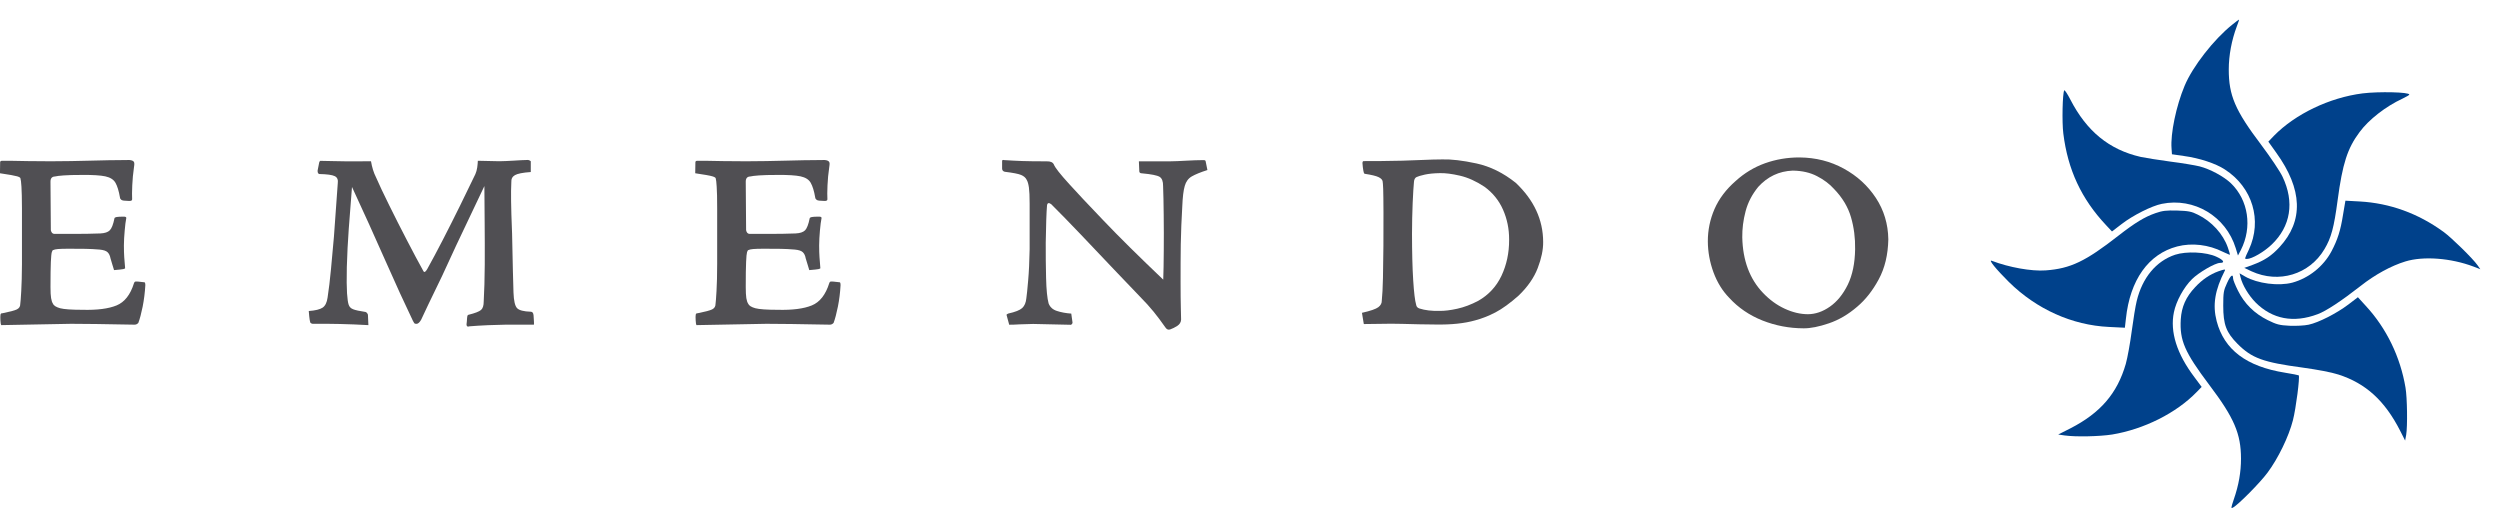
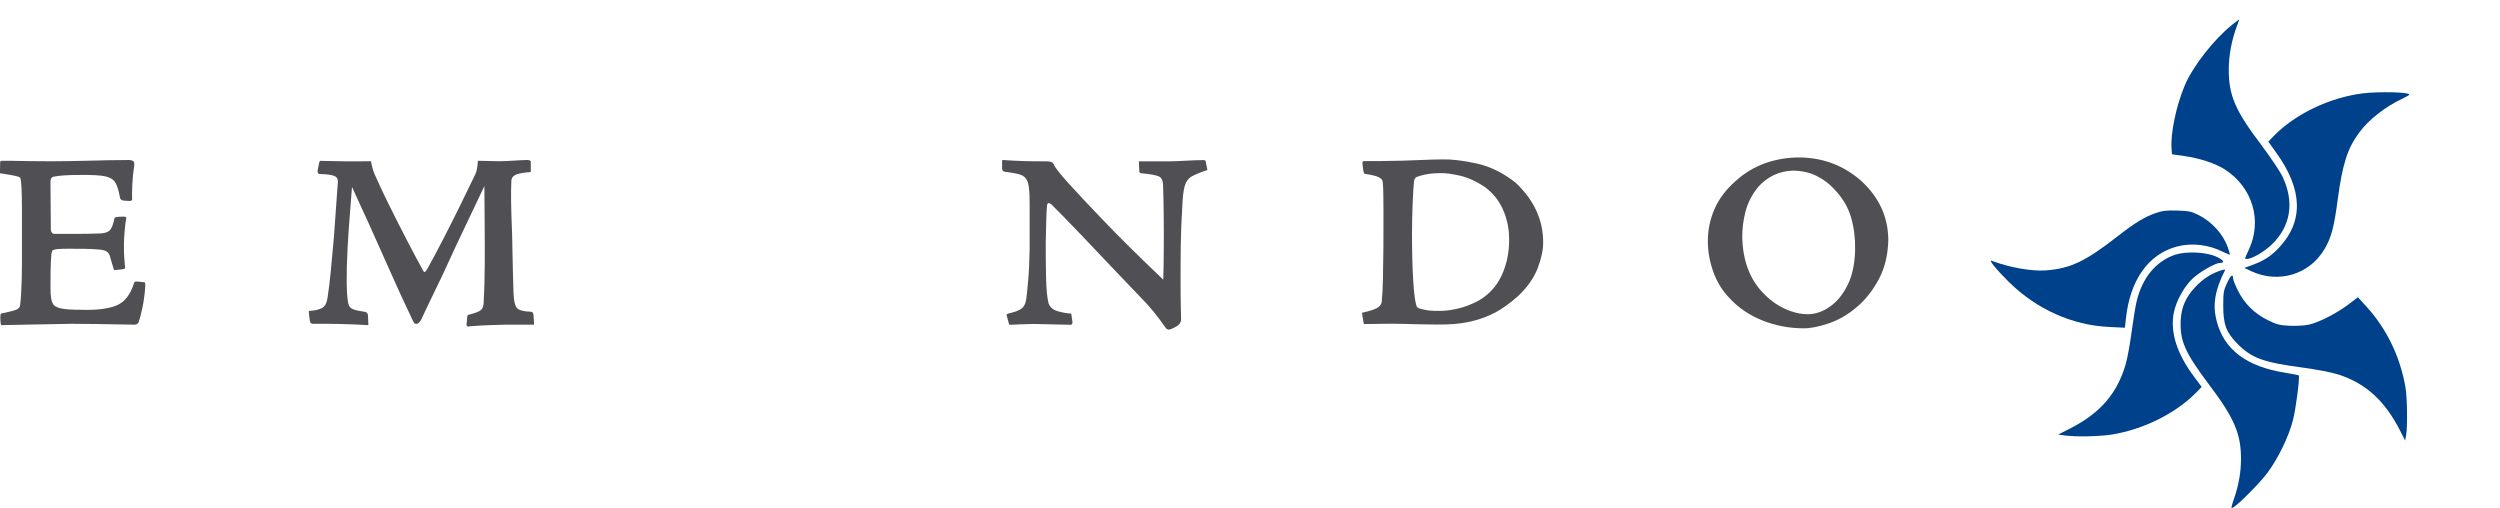
<svg xmlns="http://www.w3.org/2000/svg" xmlns:ns1="http://sodipodi.sourceforge.net/DTD/sodipodi-0.dtd" xmlns:ns2="http://www.inkscape.org/namespaces/inkscape" ns1:docname="drawing.svg" ns2:version="1.0 (4035a4fb49, 2020-05-01)" id="svg8" viewBox="0 0 209.105 42.483" height="160.566" width="790.317">
  <defs id="defs2">
    <clipPath id="clipPath871" clipPathUnits="userSpaceOnUse">
      <rect ry="0" y="126.623" x="35.428" height="23.581" width="192.862" id="rect873" style="fill:#ffff00;fill-opacity:0.256;stroke-width:0.956;stroke-linecap:round" />
    </clipPath>
    <clipPath clipPathUnits="userSpaceOnUse" id="clipPath867">
      <rect style="fill:#ffd5d5;fill-opacity:0.671;stroke-width:2.852;stroke-linecap:round" id="rect869" width="242.24" height="32.161" x="21.426" y="-111.029" transform="scale(1,-1)" />
    </clipPath>
    <clipPath clipPathUnits="userSpaceOnUse" id="clipPath849">
      <path d="M 0,283.465 H 283.465 V 0 H 0 Z" id="path847" />
    </clipPath>
  </defs>
  <g transform="translate(-50.852,-121.127)" id="layer1" ns2:groupmode="layer" ns2:label="Layer 1">
    <g ns2:export-ydpi="96" ns2:export-xdpi="96" id="g915">
      <g transform="matrix(0.011,0,0,-0.011,217.173,163.796)" fill="#000000" stroke="none" id="g18" style="fill:#00418b;fill-opacity:1">
        <path d="m 1853,3691 c -139,-111 -301,-318 -362,-465 -64,-153 -108,-364 -99,-476 l 3,-44 90,-13 c 119,-16 243,-57 313,-103 210,-136 285,-387 182,-609 -35,-74 -34,-71 -15,-71 38,0 131,54 189,110 144,138 174,322 82,515 -18,39 -92,149 -164,245 -197,260 -245,374 -245,570 0,109 22,224 61,328 11,29 19,52 17,52 -2,0 -25,-17 -52,-39 z" id="path2" style="fill:#00418b;fill-opacity:1" />
-         <path d="m 576,3192 c -13,-21 -18,-242 -7,-328 34,-275 137,-497 325,-697 l 45,-48 73,56 c 85,66 230,139 306,154 245,50 487,-94 562,-337 l 17,-56 22,42 c 88,173 58,379 -76,508 -55,52 -157,107 -238,128 -33,8 -132,25 -220,36 -88,12 -191,28 -228,36 -239,55 -410,194 -535,437 -22,43 -43,74 -46,69 z" id="path4" style="fill:#00418b;fill-opacity:1" />
        <path d="m 2845,3169 c -252,-32 -512,-157 -674,-322 l -43,-45 60,-84 c 201,-279 209,-519 25,-718 -62,-67 -115,-102 -207,-136 l -61,-22 55,-26 c 207,-95 441,-24 555,169 51,86 72,162 100,373 37,276 74,393 167,517 70,95 199,195 326,254 29,14 52,27 52,31 0,19 -231,24 -355,9 z" id="path6" style="fill:#00418b;fill-opacity:1" />
-         <path d="m 2696,2247 c -19,-122 -42,-192 -88,-279 -61,-115 -173,-204 -297,-238 -105,-28 -266,-7 -359,46 l -43,25 7,-28 c 14,-61 62,-140 115,-194 127,-127 289,-158 472,-89 65,24 181,101 327,215 109,86 232,153 340,186 137,42 346,26 518,-39 l 52,-20 -22,31 c -34,49 -197,209 -258,253 -194,141 -408,218 -636,231 l -110,6 z" id="path8" style="fill:#00418b;fill-opacity:1" />
        <path d="m 1269,2258 c -83,-29 -155,-73 -281,-171 -251,-196 -364,-250 -553,-264 -108,-8 -280,23 -410,73 -29,12 31,-63 130,-161 210,-207 481,-329 761,-342 l 121,-6 8,69 c 31,295 172,492 390,549 112,29 239,14 348,-41 27,-13 51,-23 53,-22 1,2 -6,26 -16,55 -36,103 -123,199 -229,250 -47,24 -71,28 -156,31 -84,2 -111,-1 -166,-20 z" id="path10" style="fill:#00418b;fill-opacity:1" />
        <path d="m 1419,1942 c -144,-48 -249,-174 -292,-352 -9,-36 -26,-139 -38,-230 -12,-91 -32,-202 -45,-248 C 979,887 851,739 623,622 l -93,-47 48,-7 c 86,-12 266,-8 362,7 242,40 488,163 643,323 l 38,39 -55,74 c -134,177 -187,345 -156,494 17,84 75,190 138,252 52,51 176,123 213,123 40,0 27,22 -28,47 -77,36 -228,43 -314,15 z" id="path12" style="fill:#00418b;fill-opacity:1" />
        <path d="m 1748,1816 c -63,-23 -122,-62 -176,-120 -71,-75 -104,-150 -110,-246 -9,-160 29,-248 217,-498 189,-250 241,-371 241,-561 0,-101 -17,-201 -55,-310 -22,-67 -23,-70 -5,-61 40,22 204,187 261,264 81,108 163,277 194,400 23,89 54,331 44,341 -3,2 -49,11 -104,20 -294,47 -463,175 -520,392 -32,123 -14,236 63,386 5,10 -7,8 -50,-7 z" id="path14" style="fill:#00418b;fill-opacity:1" />
        <path d="m 1814,1727 c -26,-56 -29,-72 -29,-172 0,-145 23,-204 109,-291 109,-109 195,-140 494,-180 115,-16 217,-35 273,-53 208,-67 352,-198 469,-427 l 38,-75 8,43 c 11,63 8,283 -5,359 -39,233 -144,451 -301,621 l -61,67 -72,-55 c -90,-68 -227,-138 -303,-154 -32,-7 -97,-10 -145,-8 -77,4 -97,9 -166,43 -101,50 -177,125 -226,224 -20,40 -37,82 -37,92 0,39 -19,26 -46,-34 z" id="path16" style="fill:#00418b;fill-opacity:1" />
      </g>
      <g clip-path="url(#clipPath867)" transform="matrix(0.659,0,0,-0.659,36.048,203.62)" id="g843">
        <g clip-path="url(#clipPath849)" id="g845">
          <path id="path851" style="fill:#00418c;fill-opacity:1;fill-rule:nonzero;stroke:none" d="m 163.08,171.54 c -3.38,-2.663 -6.571,-5.179 -11.15,-5.179 -0.313,0 -0.623,0.02 -0.931,0.053 -0.109,0.012 -0.218,0.034 -0.327,0.05 -0.194,0.028 -0.39,0.057 -0.582,0.097 -0.138,0.03 -0.274,0.068 -0.41,0.104 -0.157,0.041 -0.314,0.081 -0.468,0.13 -0.158,0.051 -0.316,0.109 -0.472,0.167 -0.121,0.046 -0.243,0.092 -0.363,0.142 -0.181,0.077 -0.359,0.159 -0.535,0.247 -0.083,0.04 -0.165,0.081 -0.247,0.124 -0.206,0.109 -0.41,0.224 -0.611,0.347 -0.034,0.021 -0.068,0.043 -0.103,0.065 -2.449,1.555 -4.286,4.137 -4.777,6.995 2.701,-1.959 6.226,-2.564 9.443,-1.814 0.029,0.007 0.059,0.014 0.09,0.021 0.271,0.065 0.539,0.14 0.804,0.224 0.087,0.028 0.172,0.058 0.258,0.087 0.222,0.077 0.442,0.157 0.658,0.247 0.126,0.053 0.25,0.111 0.374,0.167 0.181,0.084 0.361,0.167 0.538,0.26 0.155,0.081 0.304,0.172 0.456,0.261 0.145,0.086 0.291,0.168 0.432,0.261 0.183,0.12 0.358,0.252 0.533,0.384 0.105,0.079 0.213,0.151 0.316,0.233 0.274,0.224 0.541,0.46 0.795,0.713 0.219,0.22 0.427,0.443 0.623,0.669 0.094,0.106 0.176,0.216 0.264,0.324 0.099,0.122 0.204,0.242 0.296,0.365 0.081,0.107 0.153,0.216 0.229,0.323 0.092,0.128 0.186,0.256 0.271,0.386 0.065,0.098 0.121,0.198 0.183,0.298 0.089,0.142 0.18,0.284 0.262,0.429 0.05,0.089 0.094,0.179 0.142,0.268 0.085,0.158 0.171,0.314 0.249,0.473 0.039,0.082 0.075,0.164 0.113,0.246 0.079,0.17 0.158,0.339 0.23,0.511 0.03,0.073 0.057,0.146 0.086,0.218 0.073,0.183 0.147,0.366 0.213,0.551 0.023,0.065 0.044,0.131 0.066,0.197 0.068,0.193 0.133,0.387 0.194,0.583 0.017,0.057 0.032,0.115 0.049,0.172 0.061,0.206 0.121,0.411 0.174,0.618 0.013,0.048 0.024,0.097 0.036,0.146 0.055,0.216 0.108,0.433 0.157,0.651 0.008,0.042 0.017,0.084 0.026,0.126 0.049,0.225 0.096,0.451 0.139,0.677 0.007,0.033 0.012,0.068 0.018,0.101 0.044,0.238 0.087,0.475 0.126,0.714 0.002,0.014 0.005,0.029 0.007,0.044 0.162,0.995 0.285,1.996 0.403,2.99 9.881,0.317 18.787,-4.248 24.851,-12.574 -11.992,4.803 -17.907,0.222 -23.128,-3.892 m 9.766,-22.418 c 0,-1.684 -0.183,-3.403 -0.453,-5.135 -4.866,11.375 -11.882,12.689 -18.265,13.467 v 0.002 l -0.69,0.081 c -0.056,0.006 -0.113,0.013 -0.168,0.02 -4.115,0.487 -8.008,0.957 -11.183,3.882 -0.122,0.113 -0.244,0.221 -0.364,0.341 -0.693,0.692 -1.255,1.491 -1.687,2.358 -0.008,0.014 -0.013,0.03 -0.02,0.046 -0.136,0.274 -0.26,0.554 -0.369,0.84 -0.016,0.042 -0.026,0.085 -0.042,0.127 -0.095,0.262 -0.185,0.526 -0.259,0.795 -0.02,0.07 -0.031,0.143 -0.049,0.213 -0.062,0.244 -0.122,0.488 -0.166,0.736 -0.016,0.088 -0.023,0.179 -0.036,0.268 -0.036,0.232 -0.073,0.464 -0.093,0.698 -0.009,0.106 -0.008,0.212 -0.014,0.317 -0.013,0.22 -0.028,0.44 -0.028,0.66 0,0.025 0.002,0.049 0.003,0.074 0.002,0.265 0.016,0.531 0.037,0.796 0.013,0.159 0.033,0.316 0.054,0.475 0.013,0.107 0.027,0.214 0.044,0.321 0.247,1.525 0.827,2.988 1.718,4.247 0.522,-3.294 2.583,-6.214 5.383,-7.957 0.028,-0.017 0.055,-0.034 0.082,-0.05 0.237,-0.145 0.477,-0.281 0.724,-0.408 0.081,-0.043 0.164,-0.083 0.247,-0.124 0.209,-0.101 0.419,-0.199 0.634,-0.287 0.129,-0.053 0.259,-0.101 0.389,-0.149 0.184,-0.068 0.369,-0.136 0.556,-0.194 0.17,-0.053 0.343,-0.095 0.515,-0.14 0.16,-0.041 0.319,-0.086 0.482,-0.119 0.215,-0.045 0.435,-0.075 0.653,-0.107 0.128,-0.018 0.254,-0.043 0.383,-0.056 0.352,-0.037 0.707,-0.058 1.066,-0.058 0.311,0 0.617,0.01 0.917,0.031 0.07,0.005 0.136,0.015 0.206,0.021 0.229,0.019 0.458,0.04 0.681,0.071 0.062,0.008 0.12,0.022 0.182,0.031 0.229,0.035 0.456,0.072 0.678,0.118 0.042,0.008 0.083,0.02 0.125,0.029 0.238,0.052 0.474,0.108 0.706,0.172 0.028,0.008 0.054,0.017 0.083,0.025 0.244,0.069 0.486,0.143 0.723,0.225 0.011,0.004 0.021,0.008 0.033,0.011 2.812,0.975 5.148,2.782 7.42,4.573 5.975,-5.601 9.162,-13.087 9.162,-21.287 m -32.508,-17.645 c 1.455,3.632 2.099,6.739 2.099,9.402 0,5.747 -2.747,9.59 -5.455,13.049 l -0.186,0.236 c -0.117,0.149 -0.234,0.298 -0.351,0.446 -2.662,3.379 -5.177,6.571 -5.177,11.146 0,0.312 0.019,0.622 0.052,0.93 0.012,0.11 0.034,0.218 0.05,0.327 0.028,0.195 0.057,0.389 0.098,0.581 0.03,0.138 0.069,0.274 0.105,0.411 0.04,0.156 0.081,0.312 0.129,0.466 0.051,0.159 0.11,0.317 0.169,0.473 0.046,0.121 0.091,0.242 0.141,0.361 0.077,0.181 0.16,0.361 0.249,0.538 0.039,0.081 0.08,0.162 0.122,0.242 0.111,0.208 0.226,0.414 0.351,0.614 0.02,0.033 0.041,0.066 0.062,0.099 1.559,2.449 4.151,4.284 7.017,4.774 -1.05,-1.446 -1.716,-3.124 -1.992,-4.87 -0.018,-0.106 -0.03,-0.213 -0.045,-0.319 -0.025,-0.191 -0.052,-0.382 -0.068,-0.573 -0.024,-0.29 -0.038,-0.581 -0.041,-0.872 0,-0.035 -0.003,-0.068 -0.003,-0.102 0,-0.004 -10e-4,-0.008 -10e-4,-0.011 0,-0.205 0.018,-0.408 0.028,-0.613 0.008,-0.156 0.007,-0.313 0.021,-0.469 0.019,-0.207 0.055,-0.411 0.084,-0.616 0.022,-0.156 0.036,-0.313 0.064,-0.468 0.035,-0.191 0.087,-0.378 0.132,-0.567 0.039,-0.165 0.069,-0.333 0.115,-0.497 0.053,-0.186 0.122,-0.367 0.184,-0.551 0.055,-0.161 0.101,-0.325 0.163,-0.484 0.071,-0.185 0.16,-0.362 0.241,-0.542 0.069,-0.152 0.129,-0.308 0.204,-0.456 0.081,-0.16 0.179,-0.311 0.268,-0.466 0.092,-0.162 0.177,-0.328 0.278,-0.486 0.104,-0.161 0.225,-0.313 0.338,-0.469 0.102,-0.141 0.196,-0.287 0.305,-0.424 0.232,-0.287 0.479,-0.564 0.744,-0.828 3.318,-3.324 7.42,-3.996 11.453,-4.483 0.208,-0.026 0.416,-0.051 0.624,-0.075 0.011,-0.326 0.025,-0.652 0.025,-0.977 0,-9.497 -4.543,-18.014 -12.596,-23.877 m -31.44,13.82 c 11.884,5.082 12.784,12.517 13.567,19.122 0.459,3.877 0.903,7.557 3.398,10.624 0.255,0.314 0.524,0.624 0.825,0.924 0.219,0.22 0.452,0.428 0.696,0.624 1.706,1.371 3.97,2.144 6.347,2.144 0.308,0 0.612,-0.017 0.914,-0.043 0.15,-0.013 0.298,-0.033 0.447,-0.052 0.131,-0.016 0.262,-0.034 0.391,-0.055 0.219,-0.037 0.436,-0.078 0.651,-0.128 0.021,-0.005 0.041,-0.01 0.062,-0.015 1.277,-0.308 2.465,-0.85 3.494,-1.581 -3.305,-0.518 -6.235,-2.578 -7.984,-5.378 -0.017,-0.026 -0.034,-0.053 -0.05,-0.08 -0.145,-0.236 -0.282,-0.477 -0.41,-0.724 -0.043,-0.082 -0.083,-0.165 -0.124,-0.247 -0.102,-0.209 -0.2,-0.419 -0.289,-0.635 -0.053,-0.128 -0.1,-0.258 -0.148,-0.388 -0.069,-0.184 -0.137,-0.368 -0.195,-0.556 -0.053,-0.17 -0.096,-0.343 -0.141,-0.516 -0.041,-0.16 -0.086,-0.318 -0.12,-0.48 -0.044,-0.216 -0.075,-0.435 -0.106,-0.655 -0.019,-0.127 -0.044,-0.253 -0.057,-0.382 -0.037,-0.351 -0.058,-0.706 -0.058,-1.064 0,-0.311 0.011,-0.616 0.031,-0.916 0.006,-0.084 0.018,-0.163 0.025,-0.246 0.019,-0.215 0.038,-0.43 0.067,-0.639 0.011,-0.081 0.028,-0.16 0.041,-0.241 0.033,-0.207 0.065,-0.414 0.107,-0.616 0.014,-0.069 0.034,-0.136 0.049,-0.204 0.047,-0.21 0.095,-0.42 0.151,-0.624 0.017,-0.06 0.037,-0.116 0.053,-0.175 0.062,-0.211 0.125,-0.421 0.196,-0.626 0.018,-0.054 0.039,-0.106 0.058,-0.159 0.074,-0.208 0.151,-0.415 0.234,-0.619 0.019,-0.046 0.04,-0.091 0.06,-0.138 0.087,-0.207 0.176,-0.414 0.272,-0.616 0.019,-0.041 0.04,-0.079 0.059,-0.119 0.099,-0.207 0.201,-0.412 0.309,-0.614 0.019,-0.037 0.041,-0.074 0.061,-0.111 0.11,-0.203 0.221,-0.405 0.338,-0.604 0.02,-0.034 0.041,-0.068 0.062,-0.102 0.118,-0.199 0.239,-0.398 0.363,-0.594 0.023,-0.036 0.047,-0.071 0.071,-0.107 0.123,-0.193 0.248,-0.384 0.377,-0.572 0.027,-0.04 0.054,-0.079 0.081,-0.118 0.127,-0.184 0.254,-0.367 0.385,-0.549 0.032,-0.045 0.065,-0.09 0.099,-0.135 0.125,-0.174 0.251,-0.347 0.379,-0.518 0.042,-0.056 0.085,-0.112 0.127,-0.168 0.119,-0.157 0.237,-0.314 0.357,-0.471 0.063,-0.081 0.126,-0.162 0.19,-0.244 0.098,-0.127 0.197,-0.254 0.295,-0.38 0.137,-0.176 0.275,-0.35 0.412,-0.525 -6.754,-7.204 -16.255,-10.297 -26.419,-8.709 m -12.516,32.054 c 11.473,-4.595 17.384,-0.6 22.448,3.359 l 0.001,-0.001 0.268,0.211 c 0.138,0.109 0.278,0.218 0.416,0.326 3.38,2.663 6.572,5.179 11.149,5.179 0.313,0 0.623,-0.02 0.932,-0.053 0.11,-0.012 0.218,-0.034 0.328,-0.05 0.195,-0.029 0.39,-0.057 0.582,-0.098 0.14,-0.03 0.276,-0.069 0.413,-0.105 0.156,-0.04 0.312,-0.081 0.466,-0.13 0.16,-0.051 0.318,-0.11 0.475,-0.169 0.121,-0.046 0.242,-0.091 0.361,-0.141 0.182,-0.077 0.362,-0.161 0.54,-0.249 0.081,-0.04 0.162,-0.08 0.242,-0.123 0.209,-0.111 0.415,-0.226 0.617,-0.352 0.032,-0.019 0.064,-0.04 0.096,-0.06 2.458,-1.563 4.3,-4.163 4.789,-7.038 -1.175,0.847 -2.538,1.46 -4.004,1.805 -0.015,0.004 -0.03,0.007 -0.045,0.011 -0.25,0.057 -0.502,0.11 -0.758,0.152 -0.14,0.024 -0.281,0.041 -0.422,0.059 -0.173,0.023 -0.345,0.048 -0.52,0.062 -0.339,0.03 -0.68,0.049 -1.025,0.049 -3.049,0 -5.941,-1.143 -7.934,-3.138 -0.22,-0.219 -0.428,-0.443 -0.626,-0.669 -0.068,-0.08 -0.129,-0.161 -0.195,-0.241 -0.124,-0.149 -0.25,-0.298 -0.366,-0.449 -0.063,-0.085 -0.12,-0.171 -0.181,-0.257 -0.109,-0.15 -0.219,-0.3 -0.319,-0.453 -0.052,-0.079 -0.097,-0.159 -0.147,-0.238 -0.102,-0.162 -0.204,-0.325 -0.298,-0.489 -0.039,-0.069 -0.073,-0.139 -0.11,-0.208 -0.097,-0.178 -0.194,-0.356 -0.282,-0.536 -0.029,-0.059 -0.054,-0.12 -0.082,-0.179 -0.091,-0.192 -0.18,-0.384 -0.262,-0.578 -0.021,-0.05 -0.038,-0.101 -0.059,-0.151 -0.084,-0.206 -0.166,-0.412 -0.241,-0.621 -0.013,-0.037 -0.024,-0.074 -0.037,-0.111 -0.078,-0.223 -0.154,-0.448 -0.223,-0.675 -0.006,-0.019 -0.011,-0.038 -0.017,-0.057 -0.074,-0.245 -0.144,-0.491 -0.208,-0.738 0,-0.001 0,-0.001 0,-0.002 -0.464,-1.78 -0.693,-3.615 -0.909,-5.427 -9.878,-0.319 -18.784,4.244 -24.853,12.573 m 13.367,26.319 c 0,1.681 0.183,3.397 0.452,5.126 5.087,-11.887 12.522,-12.787 19.126,-13.569 4.006,-0.475 7.802,-0.925 10.928,-3.645 0.209,-0.182 0.414,-0.374 0.617,-0.576 0.442,-0.443 0.838,-0.935 1.182,-1.469 0.054,-0.084 0.099,-0.176 0.151,-0.263 0.932,-1.551 1.452,-3.41 1.452,-5.35 0,-0.306 -0.017,-0.61 -0.042,-0.911 -0.013,-0.151 -0.033,-0.299 -0.052,-0.447 -0.017,-0.131 -0.035,-0.261 -0.055,-0.391 -0.037,-0.218 -0.078,-0.435 -0.128,-0.648 -0.005,-0.022 -0.011,-0.043 -0.016,-0.064 -0.306,-1.274 -0.847,-2.458 -1.576,-3.484 -0.533,3.265 -2.628,6.211 -5.43,7.98 -0.03,0.019 -0.06,0.038 -0.09,0.057 -0.234,0.145 -0.472,0.281 -0.715,0.409 -0.085,0.045 -0.171,0.087 -0.256,0.13 -0.207,0.102 -0.414,0.2 -0.626,0.289 -0.129,0.055 -0.261,0.104 -0.394,0.154 -0.181,0.068 -0.362,0.137 -0.548,0.196 -0.169,0.054 -0.342,0.098 -0.515,0.143 -0.158,0.042 -0.314,0.087 -0.474,0.121 -0.216,0.046 -0.434,0.078 -0.653,0.11 -0.125,0.018 -0.247,0.044 -0.372,0.057 -0.348,0.038 -0.698,0.06 -1.051,0.06 -0.311,0 -0.616,-0.011 -0.916,-0.032 -0.081,-0.006 -0.159,-0.017 -0.24,-0.025 -0.217,-0.019 -0.435,-0.037 -0.647,-0.066 -0.071,-0.011 -0.14,-0.026 -0.211,-0.037 -0.217,-0.033 -0.435,-0.068 -0.646,-0.112 -0.059,-0.012 -0.115,-0.028 -0.172,-0.041 -0.222,-0.049 -0.443,-0.1 -0.658,-0.16 -0.045,-0.012 -0.088,-0.027 -0.132,-0.04 -0.227,-0.065 -0.452,-0.133 -0.673,-0.209 -0.03,-0.01 -0.058,-0.022 -0.088,-0.033 -0.234,-0.082 -0.466,-0.168 -0.693,-0.261 -0.015,-0.006 -0.03,-0.014 -0.046,-0.02 -0.24,-0.099 -0.478,-0.204 -0.712,-0.315 -0.004,-0.001 -0.008,-0.003 -0.012,-0.005 -2.16,-1.023 -4.055,-2.494 -5.908,-3.954 -5.974,5.606 -9.161,13.095 -9.161,21.295 m 32.507,17.64 c -1.455,-3.632 -2.097,-6.738 -2.097,-9.4 0,-5.75 2.747,-9.593 5.455,-13.053 h -0.001 l 0.26,-0.329 c 0.093,-0.117 0.186,-0.236 0.277,-0.353 2.663,-3.379 5.179,-6.571 5.179,-11.15 0,-0.313 -0.019,-0.624 -0.053,-0.932 -0.011,-0.112 -0.034,-0.221 -0.049,-0.332 -0.029,-0.194 -0.057,-0.388 -0.098,-0.579 -0.029,-0.14 -0.068,-0.278 -0.106,-0.416 -0.04,-0.156 -0.08,-0.311 -0.128,-0.464 -0.051,-0.161 -0.11,-0.32 -0.169,-0.478 -0.045,-0.12 -0.09,-0.24 -0.14,-0.359 -0.077,-0.183 -0.161,-0.364 -0.249,-0.543 -0.04,-0.08 -0.079,-0.16 -0.121,-0.239 -0.111,-0.21 -0.228,-0.418 -0.353,-0.621 -0.018,-0.031 -0.038,-0.062 -0.057,-0.092 -1.558,-2.462 -4.15,-4.307 -7.017,-4.798 0.843,1.17 1.453,2.528 1.797,3.989 0.004,0.016 0.007,0.031 0.011,0.047 0.057,0.249 0.109,0.499 0.15,0.753 0.024,0.141 0.042,0.283 0.061,0.425 0.021,0.171 0.046,0.341 0.061,0.514 0.029,0.338 0.048,0.679 0.048,1.023 v 0.002 c 0,3.063 -1.149,5.969 -3.154,7.972 -0.22,0.22 -0.444,0.428 -0.67,0.625 -0.077,0.067 -0.156,0.126 -0.235,0.191 -0.151,0.126 -0.301,0.253 -0.456,0.37 -0.078,0.059 -0.157,0.111 -0.236,0.167 -0.157,0.114 -0.314,0.229 -0.474,0.334 -0.068,0.045 -0.139,0.084 -0.208,0.128 -0.172,0.109 -0.345,0.218 -0.52,0.317 -0.058,0.033 -0.117,0.061 -0.175,0.093 -0.188,0.103 -0.378,0.205 -0.569,0.299 -0.049,0.024 -0.099,0.044 -0.149,0.068 -0.202,0.096 -0.404,0.19 -0.61,0.276 -0.037,0.015 -0.074,0.028 -0.111,0.044 -0.219,0.089 -0.439,0.176 -0.662,0.255 -0.022,0.009 -0.046,0.016 -0.069,0.024 -0.236,0.084 -0.474,0.163 -0.713,0.236 -0.013,0.004 -0.026,0.007 -0.038,0.011 -0.251,0.076 -0.502,0.147 -0.755,0.213 -0.001,0 -0.002,0 -0.003,0.001 -1.779,0.462 -3.612,0.69 -5.423,0.905 -0.01,0.328 -0.024,0.657 -0.024,0.983 0,9.488 4.542,18.004 12.593,23.873 m 31.445,-13.822 c -11.889,-5.084 -12.789,-12.52 -13.572,-19.126 -0.384,-3.238 -0.754,-6.341 -2.318,-9.062 -0.499,-0.868 -1.118,-1.699 -1.901,-2.483 -0.221,-0.22 -0.454,-0.426 -0.695,-0.621 -0.088,-0.07 -0.181,-0.132 -0.271,-0.198 -0.157,-0.118 -0.314,-0.235 -0.478,-0.342 -0.119,-0.077 -0.243,-0.145 -0.365,-0.217 -0.14,-0.082 -0.279,-0.164 -0.422,-0.238 -0.149,-0.077 -0.301,-0.147 -0.453,-0.216 -0.12,-0.054 -0.238,-0.108 -0.359,-0.157 -0.181,-0.075 -0.367,-0.142 -0.554,-0.205 -0.086,-0.03 -0.173,-0.059 -0.261,-0.087 -0.225,-0.069 -0.45,-0.133 -0.679,-0.186 -0.04,-0.01 -0.08,-0.019 -0.119,-0.028 -2.837,-0.635 -5.967,-0.107 -8.336,1.568 3.252,0.536 6.186,2.631 7.948,5.433 0.022,0.033 0.042,0.066 0.063,0.099 0.142,0.231 0.277,0.467 0.403,0.708 0.046,0.087 0.09,0.175 0.134,0.264 0.099,0.204 0.196,0.409 0.284,0.618 0.056,0.133 0.105,0.267 0.156,0.402 0.068,0.18 0.135,0.358 0.193,0.541 0.054,0.172 0.099,0.347 0.145,0.522 0.041,0.156 0.086,0.312 0.119,0.47 0.046,0.216 0.077,0.434 0.11,0.653 0.017,0.125 0.044,0.248 0.056,0.374 0.038,0.348 0.06,0.698 0.06,1.051 0,0.312 -0.011,0.618 -0.031,0.917 -0.005,0.067 -0.015,0.131 -0.021,0.197 -0.019,0.233 -0.04,0.465 -0.071,0.692 -0.008,0.053 -0.02,0.104 -0.028,0.157 -0.035,0.237 -0.074,0.472 -0.122,0.702 -0.007,0.037 -0.017,0.073 -0.025,0.11 -0.053,0.244 -0.11,0.486 -0.176,0.723 -0.004,0.015 -0.01,0.03 -0.013,0.045 -0.889,3.172 -2.865,5.73 -4.824,8.211 6.755,7.205 16.257,10.298 26.423,8.709" />
          <path id="path853" style="fill:#504f53;fill-opacity:1;fill-rule:nonzero;stroke:none" d="m 25.251,91.66 v 7.049 c -0.007,1.281 -0.025,2.207 -0.064,2.771 -0.037,0.572 -0.079,0.914 -0.124,1.034 0.016,0.101 -0.125,0.197 -0.42,0.285 -0.3,0.09 -1.025,0.219 -2.183,0.389 l 0.021,1.412 c 0.024,0.116 0.093,0.166 0.208,0.166 h 1.395 c 0.494,-0.003 1.122,-0.014 1.896,-0.034 0.773,-0.016 1.75,-0.023 2.936,-0.023 1.764,0.007 3.419,0.032 4.985,0.078 1.568,0.048 3.12,0.072 4.662,0.079 0.416,0.03 0.694,-0.031 0.84,-0.164 0.06,-0.051 0.093,-0.127 0.104,-0.227 0.02,-0.104 0,-0.286 -0.044,-0.567 -0.108,-0.75 -0.181,-1.508 -0.213,-2.269 -0.034,-0.754 -0.034,-1.339 -0.015,-1.75 0.008,-0.171 -0.152,-0.241 -0.472,-0.209 -0.473,0.004 -0.771,0.044 -0.887,0.129 -0.11,0.084 -0.176,0.181 -0.187,0.308 -0.143,0.83 -0.334,1.449 -0.569,1.862 -0.238,0.412 -0.666,0.683 -1.289,0.818 -0.626,0.13 -1.591,0.192 -2.899,0.18 -1.054,0 -1.839,-0.019 -2.379,-0.061 -0.533,-0.038 -0.904,-0.084 -1.111,-0.136 -0.4,-0.012 -0.589,-0.253 -0.57,-0.722 0.016,-2.087 0.032,-4.117 0.044,-6.095 0.063,-0.293 0.203,-0.45 0.419,-0.469 h 2.477 c 0.668,0 1.241,0.002 1.714,0.012 0.477,0.007 1.035,0.025 1.675,0.045 0.564,0.027 0.964,0.158 1.198,0.398 0.242,0.242 0.438,0.747 0.594,1.524 0.013,0.075 0.102,0.131 0.267,0.161 0.161,0.034 0.473,0.048 0.919,0.048 0.219,0 0.321,-0.058 0.314,-0.174 -0.077,-0.391 -0.149,-0.924 -0.203,-1.602 -0.063,-0.673 -0.095,-1.306 -0.1,-1.89 0,-0.61 0.017,-1.105 0.042,-1.477 0.026,-0.375 0.064,-0.835 0.112,-1.381 0.02,-0.051 -0.06,-0.091 -0.233,-0.135 -0.173,-0.036 -0.565,-0.077 -1.172,-0.127 -0.06,0.199 -0.132,0.444 -0.226,0.736 -0.091,0.287 -0.164,0.538 -0.224,0.755 -0.064,0.342 -0.187,0.601 -0.368,0.775 -0.184,0.182 -0.523,0.292 -1.015,0.34 -0.628,0.055 -1.226,0.084 -1.794,0.093 -0.565,0.008 -1.275,0.014 -2.125,0.014 -0.641,0 -1.107,-0.014 -1.383,-0.04 -0.273,-0.026 -0.469,-0.067 -0.577,-0.125 -0.073,0 -0.133,-0.088 -0.185,-0.265 -0.057,-0.177 -0.094,-0.598 -0.126,-1.26 -0.028,-0.661 -0.044,-1.715 -0.044,-3.161 0,-0.634 0.022,-1.104 0.076,-1.414 0.051,-0.307 0.127,-0.546 0.235,-0.707 0.104,-0.25 0.412,-0.442 0.907,-0.58 0.5,-0.133 1.449,-0.198 2.844,-0.2 1.861,-0.048 3.302,0.137 4.322,0.555 1.015,0.415 1.758,1.356 2.214,2.824 0.045,0.15 0.133,0.221 0.279,0.213 0.17,0 0.357,-0.018 0.558,-0.045 0.209,-0.027 0.356,-0.043 0.444,-0.049 0.101,0.028 0.159,-0.095 0.159,-0.369 -0.052,-0.935 -0.166,-1.839 -0.337,-2.716 -0.177,-0.874 -0.358,-1.564 -0.552,-2.075 -0.145,-0.162 -0.317,-0.235 -0.506,-0.224 -0.386,0.003 -1.013,0.012 -1.881,0.031 -0.873,0.012 -1.853,0.031 -2.943,0.051 -1.088,0.015 -2.156,0.025 -3.2,0.027 -2.642,-0.06 -5.599,-0.113 -8.865,-0.167 -0.058,0.072 -0.096,0.279 -0.111,0.608 -0.016,0.337 -0.014,0.578 0.011,0.723 0.036,0.133 0.111,0.188 0.224,0.171 0.953,0.189 1.575,0.356 1.859,0.496 0.287,0.146 0.432,0.371 0.426,0.678 0.034,0.203 0.076,0.751 0.126,1.65 0.052,0.894 0.081,2.035 0.09,3.421" />
          <path id="path855" style="fill:#504f53;fill-opacity:1;fill-rule:nonzero;stroke:none" d="m 69.163,85.244 0.058,-1.331 c -2.468,0.14 -4.801,0.192 -7.003,0.165 -0.158,0 -0.285,0.054 -0.374,0.17 -0.05,0.166 -0.094,0.432 -0.133,0.797 -0.044,0.367 -0.057,0.586 -0.057,0.659 0.845,0.061 1.428,0.207 1.764,0.433 0.332,0.23 0.539,0.655 0.624,1.277 0.158,1.044 0.307,2.242 0.431,3.596 0.13,1.357 0.255,2.734 0.375,4.129 l 0.485,6.754 c 0.07,0.465 -0.057,0.779 -0.387,0.931 -0.324,0.16 -0.976,0.246 -1.964,0.268 -0.144,0.037 -0.218,0.193 -0.205,0.443 0.095,0.546 0.164,0.891 0.205,1.04 0.049,0.147 0.109,0.21 0.181,0.188 0.347,0 0.866,-0.011 1.551,-0.031 0.689,-0.016 1.265,-0.023 1.722,-0.03 1.409,0.007 2.448,0.007 3.117,0.007 0.131,-0.773 0.34,-1.453 0.638,-2.037 0.386,-0.894 0.94,-2.063 1.656,-3.512 0.713,-1.446 1.464,-2.931 2.257,-4.453 0.787,-1.519 1.484,-2.828 2.093,-3.925 0.108,-0.219 0.273,-0.14 0.489,0.238 0.601,1.081 1.265,2.324 1.987,3.724 0.721,1.402 1.443,2.83 2.16,4.287 0.716,1.457 1.376,2.805 1.967,4.048 0.108,0.241 0.185,0.523 0.235,0.844 0.044,0.327 0.072,0.608 0.078,0.852 0.998,-0.015 1.908,-0.034 2.723,-0.059 0.509,0.006 1.124,0.03 1.849,0.077 0.727,0.049 1.272,0.073 1.64,0.08 0.18,0.029 0.35,-0.025 0.508,-0.157 v -1.37 c -1.011,-0.071 -1.684,-0.204 -2.011,-0.394 -0.33,-0.186 -0.482,-0.485 -0.457,-0.891 -0.035,-0.656 -0.044,-1.45 -0.031,-2.373 0.009,-0.922 0.05,-2.309 0.126,-4.15 0.052,-1.997 0.083,-3.587 0.103,-4.756 0.025,-1.18 0.05,-2.087 0.076,-2.735 0.037,-1.04 0.189,-1.699 0.45,-1.971 0.252,-0.279 0.841,-0.432 1.749,-0.461 0.204,-0.003 0.321,-0.154 0.347,-0.459 0.002,-0.166 0.021,-0.381 0.041,-0.657 0.019,-0.272 0.025,-0.446 0.005,-0.528 H 86.64 c -0.565,-0.004 -1.317,-0.028 -2.248,-0.065 -0.933,-0.044 -1.719,-0.091 -2.348,-0.145 -0.324,-0.12 -0.431,0.072 -0.33,0.583 0.022,0.393 0.044,0.635 0.07,0.725 0.026,0.097 0.077,0.151 0.149,0.158 0.828,0.205 1.355,0.411 1.584,0.611 0.232,0.2 0.341,0.562 0.341,1.075 0.077,1.332 0.12,2.892 0.133,4.692 0.006,1.795 0.006,3.584 -0.013,5.363 -0.021,1.778 -0.031,3.307 -0.035,4.593 -0.345,-0.724 -0.847,-1.784 -1.508,-3.175 -0.666,-1.396 -1.351,-2.841 -2.066,-4.352 -0.703,-1.509 -1.306,-2.804 -1.794,-3.884 -0.787,-1.621 -1.369,-2.826 -1.743,-3.608 -0.374,-0.783 -0.603,-1.263 -0.679,-1.443 -0.286,-0.714 -0.578,-1.053 -0.873,-1.021 -0.121,0 -0.198,0.027 -0.237,0.088 -0.042,0.057 -0.096,0.147 -0.164,0.281 -1.03,2.142 -2.208,4.716 -3.541,7.736 -1.328,3.012 -2.726,6.1 -4.197,9.265 -0.159,-1.96 -0.3,-3.741 -0.412,-5.337 -0.118,-1.601 -0.198,-3.216 -0.245,-4.844 -0.032,-1.523 -0.019,-2.636 0.028,-3.333 0.051,-0.705 0.117,-1.173 0.203,-1.417 0.083,-0.273 0.27,-0.472 0.565,-0.587 0.292,-0.121 0.82,-0.231 1.585,-0.347 0.127,-0.048 0.229,-0.157 0.298,-0.339" />
-           <path id="path857" style="fill:#504f53;fill-opacity:1;fill-rule:nonzero;stroke:none" d="m 113.489,91.66 v 7.049 c 0,1.281 -0.019,2.207 -0.061,2.771 -0.031,0.572 -0.079,0.914 -0.119,1.034 0.011,0.101 -0.132,0.197 -0.427,0.285 -0.294,0.09 -1.024,0.219 -2.178,0.389 l 0.022,1.412 c 0.019,0.116 0.086,0.166 0.207,0.166 h 1.398 c 0.485,-0.003 1.115,-0.014 1.89,-0.034 0.77,-0.016 1.754,-0.023 2.941,-0.023 1.755,0.007 3.418,0.032 4.983,0.078 1.564,0.048 3.122,0.072 4.666,0.079 0.407,0.03 0.686,-0.031 0.833,-0.164 0.058,-0.051 0.098,-0.127 0.112,-0.227 0.012,-0.104 -0.004,-0.286 -0.048,-0.567 -0.112,-0.75 -0.186,-1.508 -0.216,-2.269 -0.032,-0.754 -0.037,-1.339 -0.011,-1.75 0.005,-0.171 -0.153,-0.241 -0.472,-0.209 -0.478,0.004 -0.773,0.044 -0.886,0.129 -0.114,0.084 -0.18,0.181 -0.191,0.308 -0.141,0.83 -0.336,1.449 -0.571,1.862 -0.235,0.412 -0.666,0.683 -1.287,0.818 -0.624,0.13 -1.593,0.192 -2.899,0.18 -1.053,0 -1.845,-0.019 -2.378,-0.061 -0.536,-0.038 -0.903,-0.084 -1.117,-0.136 -0.392,-0.012 -0.583,-0.253 -0.563,-0.722 0.012,-2.087 0.03,-4.117 0.045,-6.095 0.059,-0.293 0.197,-0.45 0.417,-0.469 h 2.476 c 0.67,0 1.237,0.002 1.717,0.012 0.476,0.007 1.032,0.025 1.67,0.045 0.564,0.027 0.963,0.158 1.206,0.398 0.231,0.242 0.431,0.747 0.584,1.524 0.02,0.075 0.107,0.131 0.268,0.161 0.164,0.034 0.473,0.048 0.923,0.048 0.219,0 0.321,-0.058 0.315,-0.174 -0.08,-0.391 -0.146,-0.924 -0.207,-1.602 -0.06,-0.673 -0.094,-1.306 -0.098,-1.89 0,-0.61 0.018,-1.105 0.044,-1.477 0.026,-0.375 0.065,-0.835 0.108,-1.381 0.019,-0.051 -0.057,-0.091 -0.234,-0.135 -0.172,-0.036 -0.565,-0.077 -1.171,-0.127 -0.054,0.199 -0.13,0.444 -0.222,0.736 -0.092,0.287 -0.164,0.538 -0.231,0.755 -0.058,0.342 -0.182,0.601 -0.364,0.775 -0.181,0.182 -0.522,0.292 -1.012,0.34 -0.629,0.055 -1.231,0.084 -1.794,0.093 -0.57,0.008 -1.276,0.014 -2.125,0.014 -0.647,0 -1.108,-0.014 -1.387,-0.04 -0.272,-0.026 -0.466,-0.067 -0.577,-0.125 -0.066,0 -0.13,-0.088 -0.187,-0.265 -0.052,-0.177 -0.092,-0.598 -0.119,-1.26 -0.033,-0.661 -0.045,-1.715 -0.045,-3.161 0,-0.634 0.025,-1.104 0.072,-1.414 0.05,-0.307 0.13,-0.546 0.232,-0.707 0.107,-0.25 0.412,-0.442 0.914,-0.58 0.497,-0.133 1.445,-0.198 2.84,-0.2 1.862,-0.048 3.298,0.137 4.323,0.555 1.02,0.415 1.756,1.356 2.217,2.824 0.041,0.15 0.132,0.221 0.277,0.213 0.173,0 0.356,-0.018 0.562,-0.045 0.206,-0.027 0.354,-0.043 0.439,-0.049 0.107,0.028 0.157,-0.095 0.157,-0.369 -0.05,-0.935 -0.161,-1.839 -0.336,-2.716 -0.175,-0.874 -0.358,-1.564 -0.548,-2.075 -0.146,-0.162 -0.317,-0.235 -0.506,-0.224 -0.385,0.003 -1.016,0.012 -1.883,0.031 -0.872,0.012 -1.849,0.031 -2.939,0.051 -1.094,0.015 -2.163,0.025 -3.203,0.027 -2.645,-0.06 -5.603,-0.113 -8.868,-0.167 -0.055,0.072 -0.092,0.279 -0.106,0.608 -0.022,0.337 -0.018,0.578 0.008,0.723 0.037,0.133 0.109,0.188 0.219,0.171 0.956,0.189 1.58,0.356 1.866,0.496 0.286,0.146 0.429,0.371 0.426,0.678 0.031,0.203 0.075,0.751 0.126,1.65 0.051,0.894 0.083,2.035 0.083,3.421" />
          <path id="path859" style="fill:#504f53;fill-opacity:1;fill-rule:nonzero;stroke:none" d="m 158.432,85.377 0.16,-1.145 c -0.02,-0.146 -0.092,-0.24 -0.221,-0.275 -1.594,0.038 -3.183,0.07 -4.773,0.106 -0.565,-0.004 -1.121,-0.024 -1.671,-0.049 -0.54,-0.035 -1.001,-0.049 -1.373,-0.049 l -0.335,1.238 c -0.006,0.061 0.066,0.123 0.22,0.182 0.876,0.193 1.465,0.424 1.766,0.697 0.297,0.279 0.473,0.688 0.525,1.242 0.061,0.416 0.139,1.168 0.229,2.24 0.098,1.078 0.158,2.403 0.189,3.977 v 5.795 c 0,0.92 -0.031,1.604 -0.091,2.044 -0.064,0.439 -0.157,0.766 -0.282,0.972 -0.127,0.267 -0.358,0.472 -0.703,0.619 -0.34,0.146 -1.031,0.279 -2.08,0.406 -0.222,0.055 -0.334,0.192 -0.338,0.411 v 0.907 c -0.015,0.164 0.075,0.219 0.27,0.164 0.834,-0.054 1.6,-0.096 2.292,-0.118 0.696,-0.025 1.726,-0.039 3.102,-0.039 0.471,0.014 0.764,-0.122 0.895,-0.381 0.146,-0.398 0.803,-1.235 1.971,-2.514 0.888,-0.986 2.341,-2.535 4.351,-4.632 2.008,-2.105 4.533,-4.6 7.57,-7.489 0.036,0.935 0.057,2.167 0.067,3.676 0.012,1.509 0.012,3.026 -0.008,4.535 -0.014,1.51 -0.041,2.727 -0.078,3.658 0.01,0.597 -0.137,0.99 -0.441,1.181 -0.313,0.188 -1.049,0.334 -2.225,0.442 -0.25,-0.004 -0.371,0.101 -0.357,0.319 l -0.049,1.205 h 3.896 c 0.631,0.007 1.336,0.039 2.104,0.083 0.779,0.045 1.515,0.069 2.205,0.074 0.166,0 0.258,-0.048 0.269,-0.157 l 0.223,-1.104 c -0.883,-0.282 -1.541,-0.554 -1.981,-0.807 -0.439,-0.251 -0.74,-0.658 -0.894,-1.209 -0.164,-0.556 -0.268,-1.418 -0.315,-2.598 -0.097,-1.649 -0.162,-3.254 -0.191,-4.816 -0.023,-1.561 -0.025,-3.168 -0.025,-4.823 0.002,-1.347 0.011,-2.435 0.033,-3.269 0.017,-0.832 0.031,-1.314 0.033,-1.459 -0.016,-0.33 -0.178,-0.597 -0.475,-0.793 -0.3,-0.197 -0.597,-0.342 -0.898,-0.45 -0.242,-0.09 -0.449,-0.013 -0.619,0.246 -0.506,0.724 -1,1.387 -1.484,1.984 -0.477,0.591 -1.081,1.257 -1.809,1.994 -0.756,0.773 -1.816,1.881 -3.178,3.323 -1.365,1.439 -2.777,2.927 -4.238,4.464 -1.467,1.537 -2.725,2.829 -3.781,3.875 -0.305,0.228 -0.486,0.179 -0.535,-0.143 -0.075,-0.884 -0.128,-2.457 -0.163,-4.723 -0.005,-1.517 0.004,-3.02 0.044,-4.507 0.036,-1.488 0.143,-2.559 0.318,-3.212 0.177,-0.466 0.523,-0.79 1.047,-0.958 0.519,-0.174 1.129,-0.288 1.832,-0.34" />
          <path id="path861" style="fill:#504f53;fill-opacity:1;fill-rule:evenodd;stroke:none" d="m 195.436,103.982 -0.045,0.497 c 0.004,0.182 0.066,0.267 0.173,0.253 0.75,0 1.491,0 2.239,0.009 0.742,0.005 1.623,0.022 2.64,0.044 1.086,0.031 2.006,0.063 2.752,0.1 0.746,0.035 1.528,0.058 2.34,0.062 1.125,0.033 2.567,-0.133 4.315,-0.51 1.755,-0.38 3.418,-1.201 4.996,-2.46 2.316,-2.187 3.474,-4.694 3.48,-7.511 0.01,-0.976 -0.217,-2.079 -0.689,-3.308 -0.469,-1.226 -1.278,-2.387 -2.408,-3.478 -1.1,-0.978 -2.09,-1.694 -2.961,-2.151 -0.873,-0.453 -1.733,-0.789 -2.569,-1.009 -1.367,-0.388 -3.043,-0.563 -5.025,-0.528 -0.602,0.003 -1.291,0.01 -2.07,0.028 -0.786,0.019 -1.508,0.033 -2.174,0.054 -0.668,0.012 -1.129,0.02 -1.389,0.02 -0.732,-0.002 -1.418,-0.008 -2.055,-0.026 -0.642,-0.015 -1.039,-0.022 -1.209,-0.015 -0.148,-0.007 -0.224,0 -0.218,0.018 l -0.231,1.406 c 1.084,0.244 1.777,0.484 2.082,0.718 0.301,0.229 0.447,0.514 0.436,0.838 0.072,0.666 0.121,1.627 0.148,2.873 0.029,1.246 0.049,2.604 0.057,4.078 0,1.475 0.008,2.886 0.008,4.237 -0.008,1.471 -0.016,2.467 -0.036,2.98 -0.023,0.514 -0.044,0.837 -0.07,0.957 -0.029,0.209 -0.205,0.387 -0.512,0.539 -0.316,0.153 -0.892,0.292 -1.73,0.42 -0.057,-0.013 -0.104,0.041 -0.147,0.152 -0.039,0.108 -0.08,0.346 -0.128,0.713 m 18.57,-9.25 v 0.054 c 0.006,1.349 -0.258,2.61 -0.774,3.783 -0.519,1.173 -1.304,2.147 -2.359,2.911 -1.053,0.699 -2.088,1.165 -3.107,1.403 -1.018,0.234 -1.862,0.342 -2.553,0.323 -0.762,-0.011 -1.4,-0.077 -1.914,-0.188 -0.51,-0.114 -0.86,-0.221 -1.047,-0.313 -0.189,-0.096 -0.297,-0.293 -0.322,-0.594 -0.053,-0.548 -0.112,-1.449 -0.166,-2.698 -0.051,-1.251 -0.082,-2.55 -0.084,-3.9 0.002,-2.354 0.052,-4.32 0.15,-5.889 0.1,-1.573 0.223,-2.617 0.377,-3.126 0.031,-0.24 0.176,-0.393 0.418,-0.473 0.711,-0.228 1.57,-0.33 2.58,-0.304 0.613,-0.006 1.35,0.082 2.219,0.275 0.861,0.188 1.756,0.525 2.666,1.005 1.316,0.751 2.303,1.814 2.949,3.187 0.645,1.371 0.973,2.89 0.967,4.544" />
          <path id="path863" style="fill:#504f53;fill-opacity:1;fill-rule:evenodd;stroke:none" d="m 250.85,105.196 h 0.052 c 2.022,-0.022 3.881,-0.487 5.573,-1.413 1.693,-0.926 3.05,-2.163 4.078,-3.722 1.027,-1.561 1.552,-3.318 1.582,-5.258 -0.039,-1.967 -0.449,-3.664 -1.225,-5.092 -0.771,-1.428 -1.678,-2.576 -2.717,-3.453 -1.125,-0.973 -2.322,-1.679 -3.591,-2.112 -1.266,-0.433 -2.344,-0.646 -3.221,-0.638 -1.822,0.006 -3.563,0.336 -5.225,0.994 -1.656,0.66 -3.06,1.618 -4.209,2.87 -0.859,0.879 -1.527,1.957 -2.004,3.244 -0.468,1.282 -0.709,2.594 -0.716,3.92 -0.004,1.427 0.277,2.793 0.843,4.103 0.567,1.306 1.463,2.496 2.686,3.565 1.107,1.007 2.357,1.762 3.74,2.258 1.387,0.491 2.838,0.737 4.354,0.734 m -0.807,-1.673 h -0.057 c -1.716,-0.07 -3.172,-0.755 -4.361,-2.062 -0.777,-0.951 -1.316,-1.984 -1.609,-3.107 -0.295,-1.116 -0.432,-2.217 -0.418,-3.303 0.064,-2.931 0.941,-5.281 2.638,-7.053 0.83,-0.87 1.741,-1.535 2.744,-1.998 1,-0.465 1.981,-0.697 2.94,-0.701 0.949,0.004 1.881,0.316 2.793,0.954 0.912,0.636 1.67,1.56 2.275,2.79 0.596,1.225 0.908,2.73 0.932,4.51 0.025,1.409 -0.147,2.76 -0.522,4.051 -0.375,1.294 -1.093,2.5 -2.164,3.603 -0.566,0.629 -1.283,1.168 -2.144,1.611 -0.856,0.451 -1.875,0.686 -3.047,0.705" />
        </g>
      </g>
    </g>
  </g>
</svg>